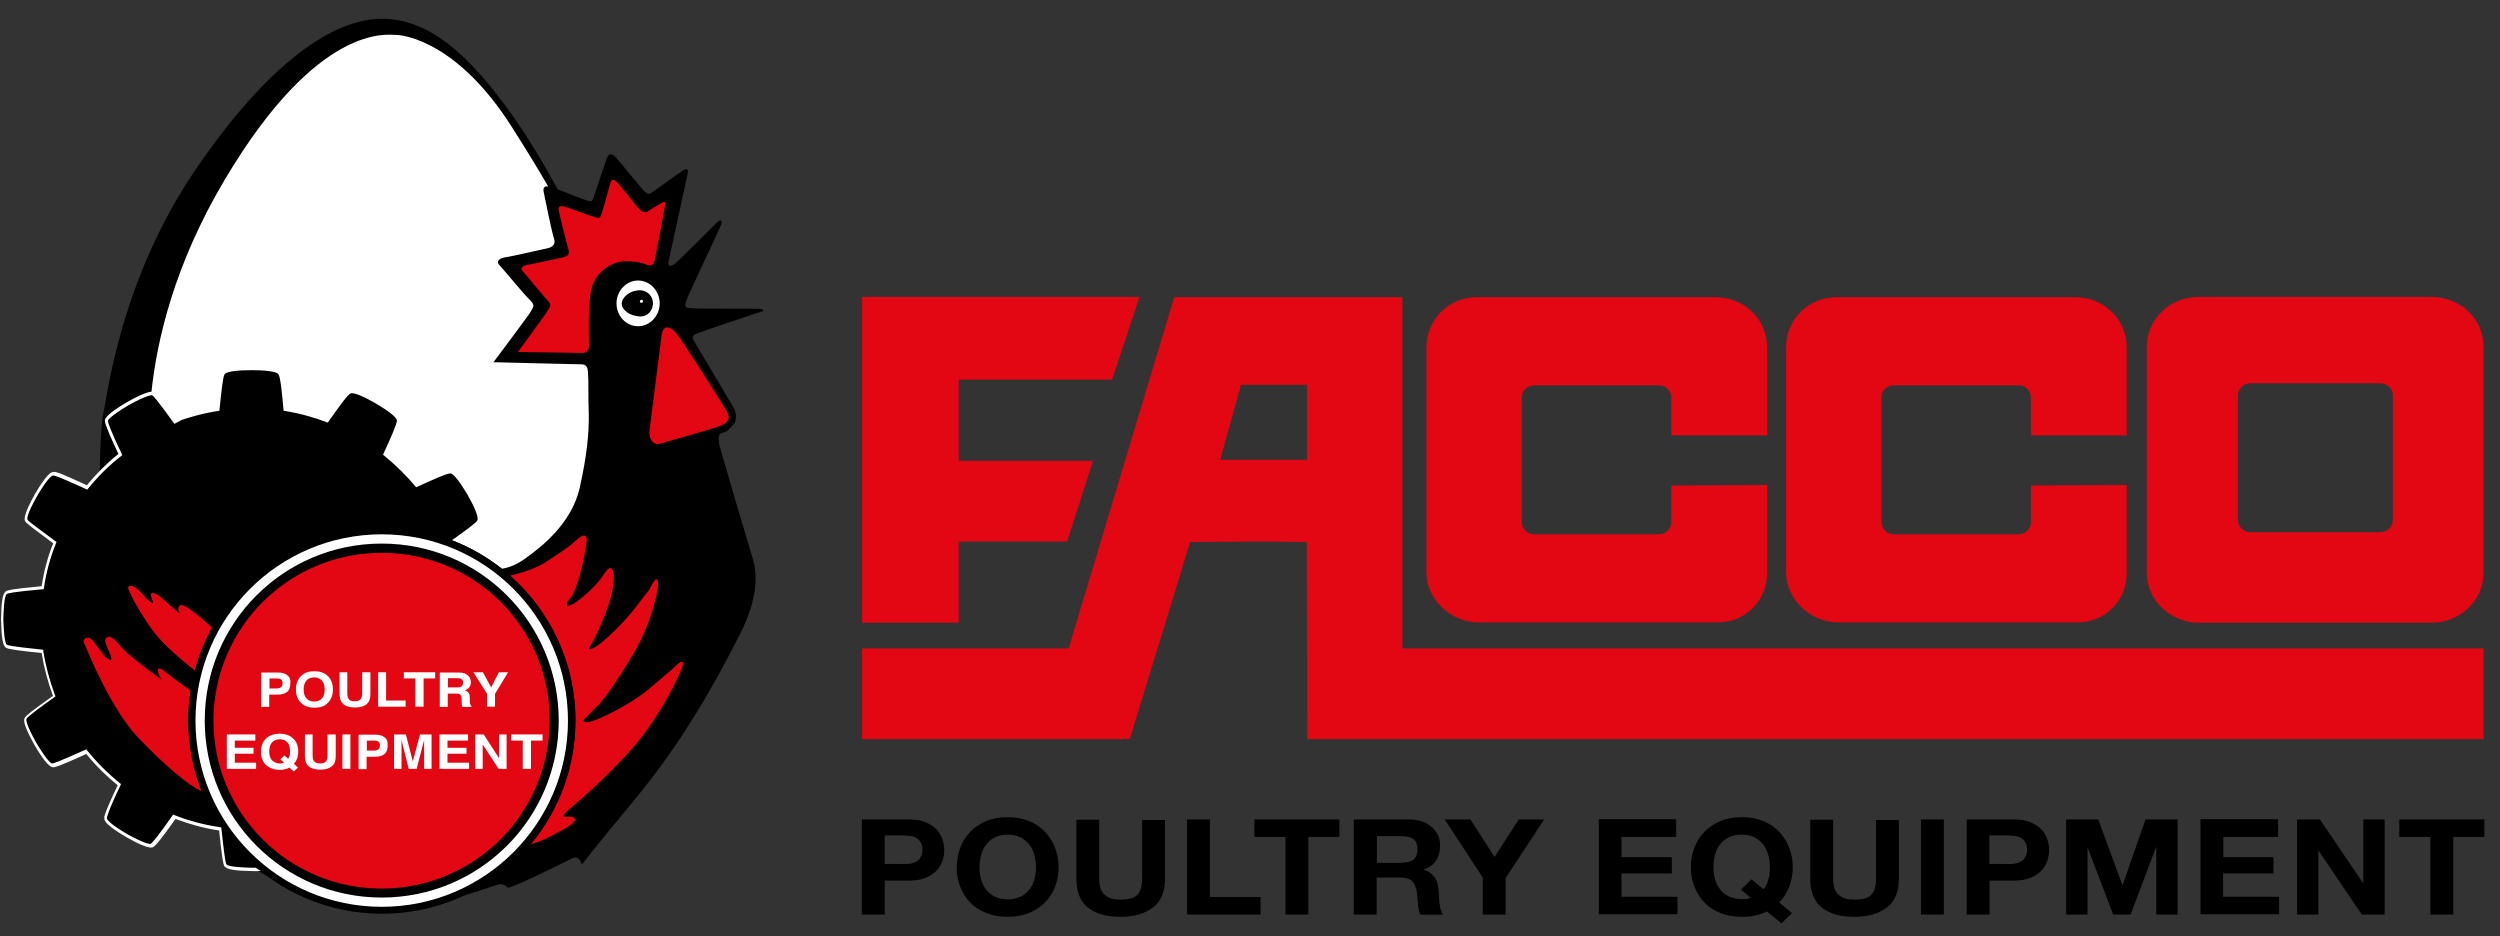
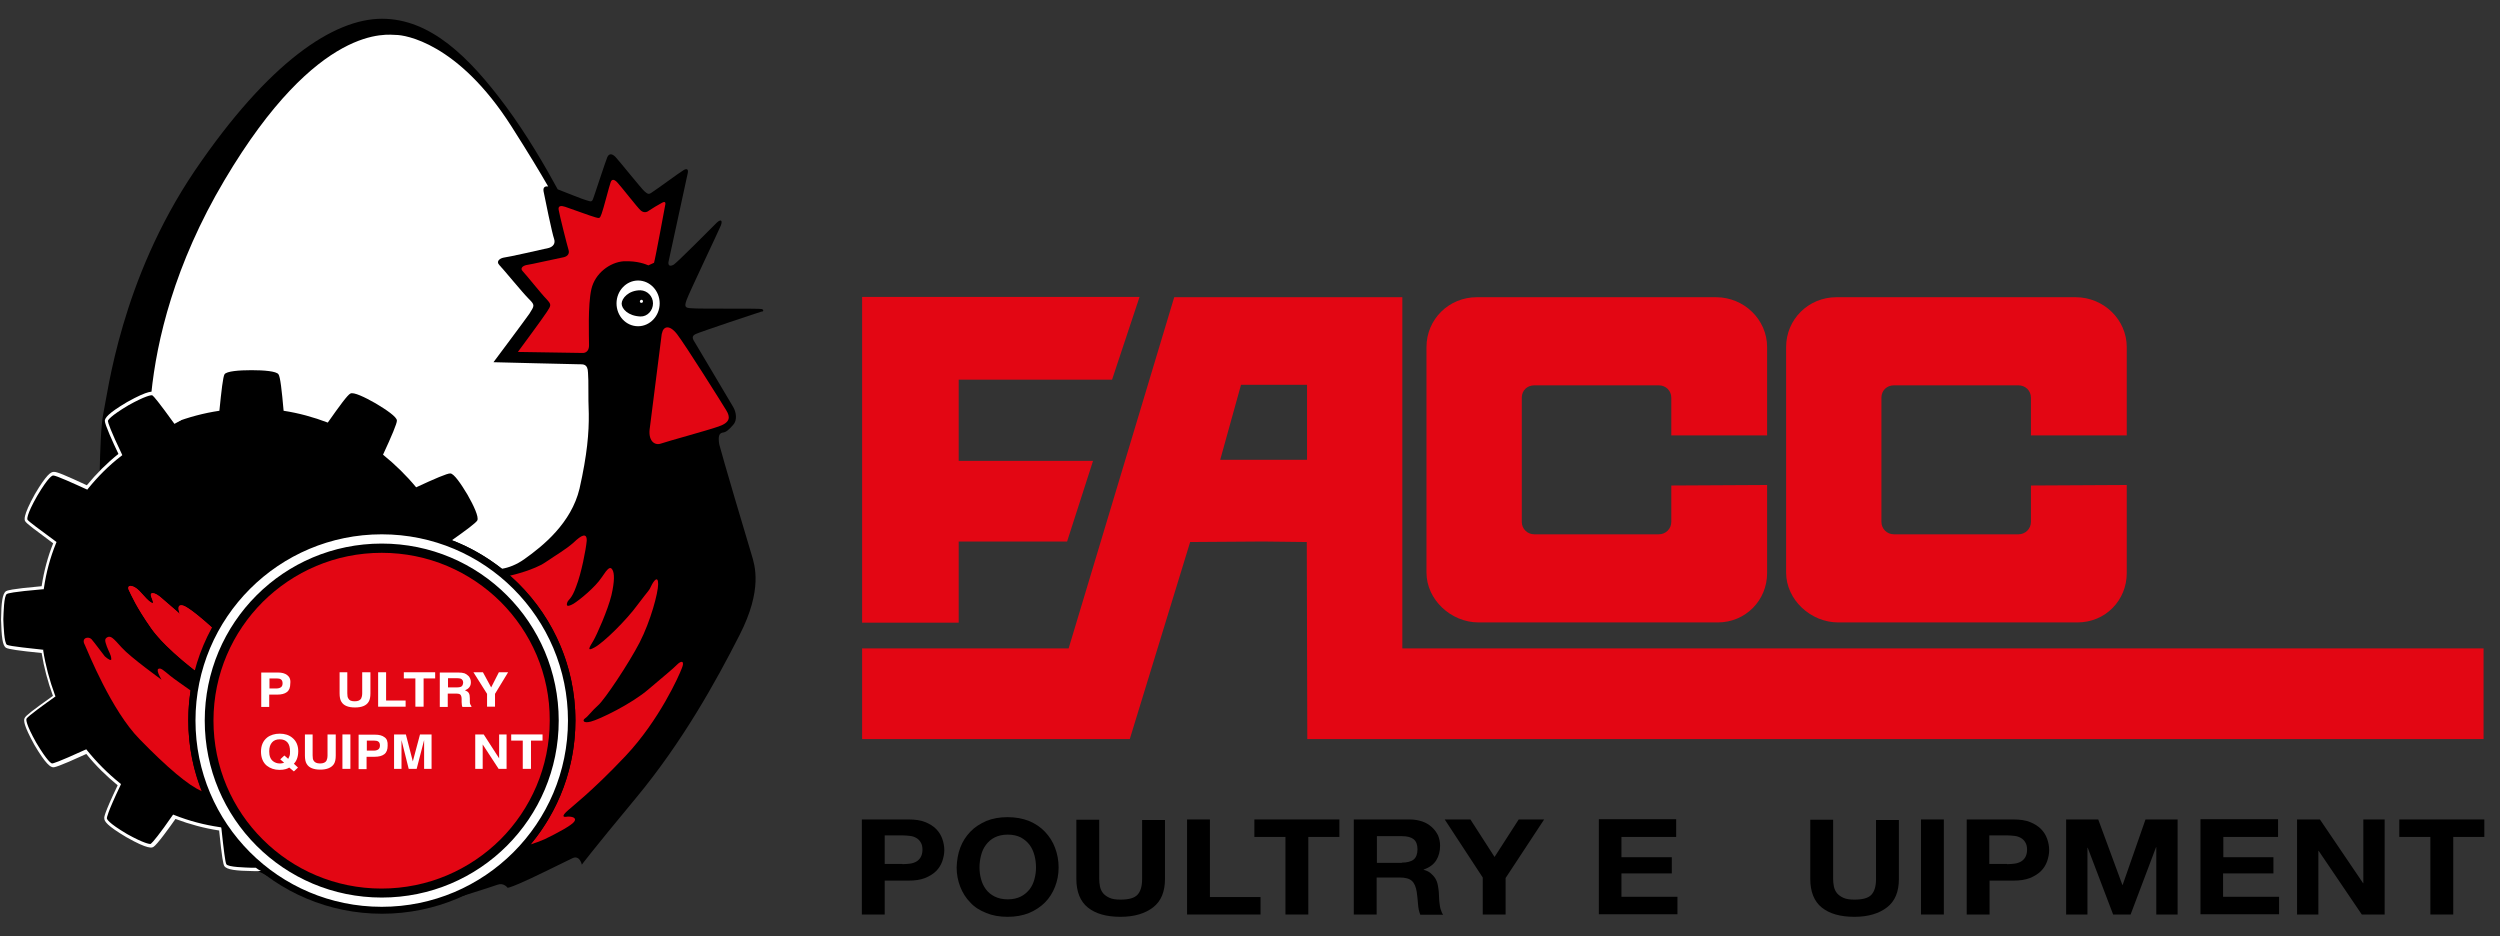
<svg xmlns="http://www.w3.org/2000/svg" id="Livello_1" x="0px" y="0px" viewBox="0 0 973.2 364.5" style="enable-background:new 0 0 973.2 364.5;" xml:space="preserve">
  <rect x="0" y="0" width="973.2" height="364.5" fill="#333333" stroke="none" />
  <style type="text/css">	.st0{fill:#E30613;}	.st1{fill:#FFFFFF;}</style>
  <g>
    <g>
      <polygon class="st0" points="443.6,115.6 335.6,115.6 335.6,242.4 373.2,242.4 373.2,210.8 415.4,210.8 425.5,179.4 373.2,179.4    373.2,147.8 432.9,147.8   " />
      <path class="st0" d="M687.9,223.1v-34.3l-37.3,0.2v14.2c0,2.6-2.1,4.8-4.9,4.8h-48.4c-2.8,0-4.9-2.2-4.9-4.8v-48.4   c0-2.8,2.1-4.8,4.9-4.8h48.4c2.8,0,4.9,2.1,4.9,4.8v14.7h37.3l0-34.4c0-10.7-9-19.4-19.9-19.4h-93.1c-10.9,0-19.6,8.6-19.6,19.4   l0,87.8c0,10.5,9.5,19.4,20.3,19.4h93.1C679.5,242.3,687.9,233.7,687.9,223.1L687.9,223.1z" />
      <path class="st0" d="M545.9,252.4v-38.2v-37.5v-24.2v-36.8h-38.2h-14h-2.1h-34.5L416,252.4h-80.4v35.3h69.9h34.3l23.5-76.7   l28.4-0.2l17,0.2l0.2,76.7h37.7h420.2v-35.3H545.9z M508.8,179h-17.2h-16.6l8.1-29.2h8.5h17.2V179z" />
-       <path class="st0" d="M946.6,115.6h-45.4h-45.3c-11.2,0-20.2,8.6-20.2,19.4V223c0,10.5,9,19.4,20.2,19.4h45.3h45.4   c11.2,0,20.2-8.8,20.2-19.4v-1.3V135C966.8,124.2,957.8,115.6,946.6,115.6z M931.5,202.4c0,2.6-2.2,4.8-5,4.8h-25.2h-25.1   c-2.9,0-5-2.2-5-4.8V154c0-2.8,2.2-4.8,5-4.8h25.1h25.2c2.9,0,5,2.1,5,4.8V202.4z" />
      <g>
        <path d="M353.7,319c2.5,0,4.7,0.3,6.4,1c1.8,0.7,3.2,1.6,4.3,2.7c1.1,1.1,1.9,2.4,2.4,3.8c0.5,1.4,0.8,2.9,0.8,4.4    c0,1.5-0.3,2.9-0.8,4.4c-0.5,1.4-1.3,2.7-2.4,3.8c-1.1,1.1-2.6,2-4.3,2.7c-1.8,0.7-3.9,1-6.4,1h-9.3V356h-8.9v-37H353.7z     M351.3,336.4c1,0,2-0.1,2.9-0.2c0.9-0.1,1.8-0.4,2.5-0.8c0.7-0.4,1.3-1,1.7-1.7c0.4-0.7,0.7-1.7,0.7-2.9c0-1.2-0.2-2.1-0.7-2.9    c-0.4-0.7-1-1.3-1.7-1.7c-0.7-0.4-1.5-0.7-2.5-0.8c-0.9-0.1-1.9-0.2-2.9-0.2h-6.9v11.1H351.3z" />
        <path d="M373.8,330c0.9-2.4,2.2-4.4,3.9-6.2c1.7-1.8,3.8-3.1,6.2-4.2c2.5-1,5.2-1.5,8.3-1.5c3.1,0,5.9,0.5,8.4,1.5    c2.4,1,4.5,2.4,6.2,4.2c1.7,1.8,3,3.8,3.9,6.2s1.4,4.9,1.4,7.7c0,2.7-0.5,5.2-1.4,7.5s-2.2,4.4-3.9,6.1c-1.7,1.7-3.8,3.1-6.2,4.1    c-2.5,1-5.2,1.5-8.4,1.5c-3.1,0-5.9-0.5-8.3-1.5c-2.5-1-4.6-2.3-6.2-4.1c-1.7-1.7-3-3.8-3.9-6.1s-1.4-4.9-1.4-7.5    C372.5,334.9,372.9,332.4,373.8,330z M381.9,342.2c0.4,1.5,1,2.8,1.9,4c0.9,1.2,2,2.1,3.4,2.8c1.4,0.7,3.1,1.1,5.1,1.1    c2,0,3.7-0.4,5.1-1.1c1.4-0.7,2.5-1.7,3.4-2.8c0.9-1.2,1.5-2.5,1.9-4s0.6-3,0.6-4.5c0-1.6-0.2-3.2-0.6-4.7    c-0.4-1.5-1-2.9-1.9-4.1c-0.9-1.2-2-2.1-3.4-2.9c-1.4-0.7-3.1-1.1-5.1-1.1c-2,0-3.7,0.4-5.1,1.1c-1.4,0.7-2.5,1.7-3.4,2.9    c-0.9,1.2-1.5,2.5-1.9,4.1c-0.4,1.5-0.6,3.1-0.6,4.7C381.3,339.2,381.5,340.8,381.9,342.2z" />
        <path d="M448.9,353.2c-3.1,2.4-7.3,3.7-12.7,3.7c-5.5,0-9.7-1.2-12.7-3.6c-3-2.4-4.5-6.2-4.5-11.2v-23h8.9v23c0,1,0.1,2,0.3,3    s0.6,1.8,1.2,2.6c0.6,0.7,1.4,1.3,2.5,1.8c1.1,0.5,2.5,0.7,4.3,0.7c3.2,0,5.4-0.6,6.6-1.9c1.2-1.3,1.8-3.3,1.8-6.1v-23h8.9v23    C453.5,347.1,452,350.8,448.9,353.2z" />
        <path d="M471,319v30.2h19.7v6.8h-28.6v-37H471z" />
        <path d="M488.3,325.9V319h33.1v6.8h-12.1V356h-8.9v-30.2H488.3z" />
        <path d="M548.8,319c1.8,0,3.4,0.3,4.9,0.8c1.5,0.5,2.7,1.3,3.7,2.2c1,0.9,1.8,2,2.4,3.2c0.5,1.2,0.8,2.6,0.8,4    c0,2.2-0.5,4.1-1.5,5.7c-1,1.6-2.6,2.8-4.9,3.6v0.1c1.1,0.3,2,0.7,2.7,1.3c0.7,0.6,1.3,1.2,1.8,2c0.5,0.8,0.8,1.6,1,2.6    c0.2,0.9,0.3,1.9,0.4,2.8c0,0.6,0.1,1.3,0.1,2.1c0,0.8,0.1,1.6,0.2,2.4c0.1,0.8,0.2,1.6,0.5,2.4c0.2,0.7,0.5,1.4,0.9,1.9h-8.9    c-0.5-1.2-0.8-2.6-0.9-4.2c-0.1-1.6-0.3-3.2-0.5-4.7c-0.3-1.9-0.9-3.4-1.9-4.3c-1-0.9-2.6-1.3-4.8-1.3h-8.9V356h-8.9v-37H548.8z     M545.7,335.8c2,0,3.6-0.4,4.6-1.2c1-0.8,1.5-2.2,1.5-4c0-1.8-0.5-3.1-1.5-3.9c-1-0.8-2.5-1.2-4.6-1.2h-9.7v10.4H545.7z" />
        <path d="M562.4,319h10l9.4,14.6l9.4-14.6h9.9l-15,22.8V356h-8.9v-14.4L562.4,319z" />
        <path d="M652.5,319v6.8h-21.3v7.9h19.6v6.3h-19.6v9.1h21.8v6.8h-30.6v-37H652.5z" />
-         <path d="M687.8,354.8c-2.7,1.4-5.9,2.1-9.8,2.1c-3.1,0-5.9-0.5-8.3-1.5c-2.5-1-4.6-2.3-6.2-4.1c-1.7-1.7-3-3.8-3.9-6.1    c-0.9-2.3-1.4-4.9-1.4-7.5c0-2.8,0.5-5.3,1.4-7.7c0.9-2.4,2.2-4.4,3.9-6.2c1.7-1.8,3.8-3.1,6.2-4.2c2.5-1,5.2-1.5,8.3-1.5    c3.1,0,5.9,0.5,8.4,1.5c2.4,1,4.5,2.4,6.2,4.2c1.7,1.8,3,3.8,3.9,6.2c0.9,2.4,1.4,4.9,1.4,7.7c0,2.7-0.5,5.2-1.4,7.5    c-0.9,2.3-2.2,4.4-3.9,6.1l5,4.2l-4.1,3.9L687.8,354.8z M686.5,346.2c0.8-0.9,1.4-2.1,1.8-3.5c0.5-1.4,0.7-3.1,0.7-5    c0-1.6-0.2-3.2-0.6-4.7c-0.4-1.5-1-2.9-1.9-4.1c-0.9-1.2-2-2.1-3.4-2.9c-1.4-0.7-3.1-1.1-5.1-1.1c-2,0-3.7,0.4-5.1,1.1    c-1.4,0.7-2.5,1.7-3.4,2.8s-1.5,2.5-1.9,4.1c-0.4,1.5-0.6,3.1-0.6,4.7c0,1.6,0.2,3.1,0.6,4.5c0.4,1.5,1,2.8,1.9,4s2,2.1,3.4,2.8    c1.4,0.7,3.1,1.1,5.1,1.1c0.9,0,1.7,0,2.1-0.1c0.5-0.1,1-0.2,1.4-0.4l-3.8-3.2l4.1-4L686.5,346.2z" />
        <path d="M734.6,353.2c-3.1,2.4-7.3,3.7-12.7,3.7c-5.5,0-9.7-1.2-12.7-3.6c-3-2.4-4.5-6.2-4.5-11.2v-23h8.9v23c0,1,0.1,2,0.3,3    c0.2,1,0.6,1.8,1.2,2.6c0.6,0.7,1.4,1.3,2.5,1.8c1.1,0.5,2.5,0.7,4.3,0.7c3.2,0,5.4-0.6,6.6-1.9c1.2-1.3,1.8-3.3,1.8-6.1v-23h8.9    v23C739.2,347.1,737.7,350.8,734.6,353.2z" />
        <path d="M756.7,319v37h-8.9v-37H756.7z" />
        <path d="M783.8,319c2.5,0,4.7,0.3,6.4,1c1.8,0.7,3.2,1.6,4.3,2.7c1.1,1.1,1.9,2.4,2.4,3.8c0.5,1.4,0.8,2.9,0.8,4.4    c0,1.5-0.3,2.9-0.8,4.4c-0.5,1.4-1.3,2.7-2.4,3.8c-1.1,1.1-2.6,2-4.3,2.7c-1.8,0.7-3.9,1-6.4,1h-9.3V356h-8.9v-37H783.8z     M781.3,336.4c1,0,2-0.1,2.9-0.2c0.9-0.1,1.8-0.4,2.5-0.8c0.7-0.4,1.3-1,1.7-1.7c0.4-0.7,0.7-1.7,0.7-2.9c0-1.2-0.2-2.1-0.7-2.9    c-0.4-0.7-1-1.3-1.7-1.7c-0.7-0.4-1.5-0.7-2.5-0.8c-0.9-0.1-1.9-0.2-2.9-0.2h-6.9v11.1H781.3z" />
        <path d="M816.8,319l9.4,25.5h0.1l8.9-25.5h12.5v37h-8.3v-26.2h-0.1l-9.9,26.2h-6.8l-9.9-26h-0.1v26h-8.3v-37H816.8z" />
        <path d="M886.8,319v6.8h-21.3v7.9H885v6.3h-19.6v9.1h21.8v6.8h-30.6v-37H886.8z" />
        <path d="M903.1,319l16.8,24.8h0.1V319h8.3v37h-8.9l-16.8-24.8h-0.1V356h-8.3v-37H903.1z" />
        <path d="M934,325.9V319h33.1v6.8H955V356h-8.9v-30.2H934z" />
      </g>
      <path class="st0" d="M827.9,223.1v-34.3l-37.3,0.2v14.2c0,2.6-2.1,4.8-4.9,4.8h-48.4c-2.8,0-4.9-2.2-4.9-4.8v-48.4   c0-2.8,2.1-4.8,4.9-4.8h48.4c2.8,0,4.9,2.1,4.9,4.8v14.7h37.3l0-34.4c0-10.7-9-19.4-19.9-19.4h-93.1c-10.9,0-19.6,8.6-19.6,19.4   l0,87.8c0,10.5,9.5,19.4,20.3,19.4h93.1C819.6,242.3,827.9,233.7,827.9,223.1L827.9,223.1z" />
    </g>
    <g>
      <path d="M296.5,120.3c-1-0.3-24.5,0-27.2-0.3c-2.6-0.1-3-0.5-2-3.3c0.9-2.6,12.5-26.9,13.3-28.9c0.8-2.1,0-2.6-1.6-1.1   c-1.7,1.7-15.2,15.3-16.7,16.3c-1.4,0.8-2.2,0.5-2.1-0.9c0.3-1.4,7.1-32.9,7.5-34.6c0.4-1.6-0.3-2.1-1.7-1.2   c-1.4,0.8-10.6,7.6-12.1,8.5c-1.4,1.1-1.8,0.7-3.1-0.4c-1.2-1.1-9.8-11.8-11.2-13.3c-1.4-1.4-2.5-1.4-3.2,0.1   c-0.7,1.7-4.3,12.7-5.1,15c-0.8,2.4-0.8,2.5-2.9,1.8c-1.6-0.4-7.6-2.9-11.3-4.3c-4.6-8.5-12-21.3-20.4-32.6   c-14-18.8-29.1-33.8-48-33.8c-18.8,0-44.1,16.8-72.9,59.2c-28.7,42.5-33.8,86.1-35.6,94.6c-0.9,4.4-1.2,14.1-1.4,22.4   c-1.9,1.9-3.7,4-5.4,6.1c-7.1-3.3-12.1-5.5-13.1-5.4c-1.4,0-4.2,4.1-6.7,8.3c-2.4,4.2-4.5,8.7-3.8,10c0.5,0.9,4.9,4.1,11.2,8.7   c-2.2,5.5-3.8,11.4-4.7,17.6c-7.7,0.7-13.1,1.3-14,1.8c-1.3,0.8-1.6,5.6-1.7,10.5c0.1,4.9,0.4,9.7,1.7,10.5c0.9,0.5,6.3,1.2,14,2   c0.9,6,2.5,11.9,4.6,17.6c-6.3,4.5-10.8,7.7-11.2,8.7c-0.7,1.3,1.4,5.6,3.8,9.8c2.5,4.2,5.2,8.3,6.7,8.4c1,0,6-2.1,13.1-5.4   c3.8,4.7,8.1,9,12.9,12.9c-3.4,7.1-5.5,12.1-5.4,13.1c0,1.4,4.1,4.2,8.3,6.7c4.2,2.4,8.7,4.5,9.8,3.8c0.9-0.5,4.2-4.7,8.7-11.2   c5.8,2.2,11.7,3.8,17.9,4.7c0.8,7.9,1.4,13.1,2,14c0.8,1.3,5.6,1.6,10.5,1.7c2.7-0.1,13.2,7.4,27.8,11.5   c11.8,3.4,26.6,3.8,40.2,2.2c8-0.9,25.5-7,27.7-7.7c2.4-0.9,3.9,1.2,3.9,1.2s0.8,0,4.7-1.7c3.9-1.6,17.6-8.4,20.5-9.8   c2.9-1.4,3.7,2.5,3.7,2.5s3.1-4.3,21.1-26c18.1-21.8,31.2-45.5,40.3-63.4c9.1-17.8,5.9-27.2,4.7-31.2c-1.3-4.1-11.9-40-12.6-43   c-0.5-3.1-0.1-4.3,1.3-4.6c1.4-0.1,2.5-1.2,4.1-3c1.7-1.8,1.2-5,0-7c-1.2-2.1-13.8-23.2-14.9-25.1c-1.2-1.8-1.1-2.6,0.4-3.3   c1.4-0.7,24.4-8.4,25.5-8.7C297.3,121.4,297.4,120.5,296.5,120.3z" />
      <path d="M149.5,305.6c0.5-0.4,1-0.8,1.4-1.2l-1,2.1C149.7,306.2,149.6,305.9,149.5,305.6z" />
      <path class="st0" d="M78.5,262.9c0,0-13.5-9.7-19.5-18.2c-6-8.5-7.7-12.9-8.8-15c-0.9-2.1,1.7-2.1,4.1,0.4   c2.2,2.4,3.5,3.9,4.6,4.5c0.9,0.7,1,0,0.1-2.1c-0.9-2.1,1.2-2.2,4.3,0.7c3.3,2.8,6.8,5.9,6.8,5.9s-1.8-4.1,1.2-3.3   c3,0.8,13.4,10.5,13.4,10.5" />
-       <path class="st0" d="M252.4,103.3c-1-0.4-4.1-1.8-9.6-1.6c-5.4,0.4-11.2,4.7-12.6,10.9c-1.4,6.2-0.9,18.4-0.9,21.8   c0,3.3-2.6,3-2.6,3c-1.4,0-25.1-0.4-25.1-0.4s9.7-13.1,11.3-15.6c1.7-2.6,1.8-2.8-0.1-4.9c-2-2-8.1-9.7-9.3-10.9   c-1.2-1.2,0.1-2.1,1.3-2.4c1.2-0.1,13.5-2.9,14.8-3.1c1.4-0.4,2.2-1.4,1.7-2.9c-0.5-1.6-3.5-13.5-3.8-15.4c-0.4-1.8,1-1.8,2.5-1.3   c1.3,0.4,10.2,3.7,11.8,4.1c1.7,0.5,1.7,0.4,2.4-1.4c0.7-1.8,3-10.9,3.5-12.2c0.4-1.3,1.3-1.3,2.5-0.1c1.2,1.2,8.1,10.1,9.2,11   c0.9,0.8,2.1,1,3.2,0.1c1.2-0.8,3.8-2.4,5-3c1.2-0.7,1.7-0.4,1.3,1.1c0,0-3.8,20.7-4.3,22.2C254,103.5,252.4,103.3,252.4,103.3" />
+       <path class="st0" d="M252.4,103.3c-1-0.4-4.1-1.8-9.6-1.6c-5.4,0.4-11.2,4.7-12.6,10.9c-1.4,6.2-0.9,18.4-0.9,21.8   c0,3.3-2.6,3-2.6,3c-1.4,0-25.1-0.4-25.1-0.4s9.7-13.1,11.3-15.6c1.7-2.6,1.8-2.8-0.1-4.9c-2-2-8.1-9.7-9.3-10.9   c-1.2-1.2,0.1-2.1,1.3-2.4c1.2-0.1,13.5-2.9,14.8-3.1c1.4-0.4,2.2-1.4,1.7-2.9c-0.5-1.6-3.5-13.5-3.8-15.4c-0.4-1.8,1-1.8,2.5-1.3   c1.3,0.4,10.2,3.7,11.8,4.1c1.7,0.5,1.7,0.4,2.4-1.4c0.7-1.8,3-10.9,3.5-12.2c0.4-1.3,1.3-1.3,2.5-0.1c1.2,1.2,8.1,10.1,9.2,11   c0.9,0.8,2.1,1,3.2,0.1c1.2-0.8,3.8-2.4,5-3c1.2-0.7,1.7-0.4,1.3,1.1c0,0-3.8,20.7-4.3,22.2" />
      <path class="st0" d="M257.6,130l0.1-0.3c0.5-2.6,2.8-3.5,5.8,0.3c3.2,4.1,17.7,27.2,19.2,29.7c1.6,2.6,1.7,4.7-2.9,6.3   c-4.5,1.6-20.1,5.8-22.6,6.7c-2.4,0.8-5.1-1.1-4.2-6.4L257.6,130z" />
      <path class="st1" d="M222.1,280.5c0,40.7-32.9,73.5-73.5,73.5c-40.5,0-73.5-32.8-73.5-73.5c0-40.5,32.9-73.3,73.5-73.3   C189.2,207.2,222.1,240,222.1,280.5" />
      <path class="st0" d="M194.9,234.3c-11.9-11.8-28.2-19.1-46.3-19.1c-18.1,0-34.4,7.3-46.3,19.1c-11.8,11.8-19.2,28.1-19.2,46.2   c0,18.1,7.3,34.5,19.2,46.3c11.8,11.8,28.2,19.1,46.2,19.1c18.1,0,34.4-7.3,46.3-19.1c11.8-11.8,19.2-28.2,19.2-46.3   C214.1,262.5,206.8,246.2,194.9,234.3z" />
      <path class="st1" d="M248.4,127c4.6,0,8.4-4,8.4-8.9c0-4.9-3.8-8.9-8.4-8.9c-4.6,0-8.4,4-8.4,8.9C240,123,243.7,127,248.4,127" />
      <path d="M242,118.2c0,2,2.5,4.8,7.3,5c2.7,0.1,4.9-2.3,4.9-5.1c0-2.8-2.2-5-4.9-5.1C244.6,113,242,116.2,242,118.2" />
      <path class="st1" d="M249.7,117.9c0.4,0,0.6-0.3,0.6-0.6c0-0.4-0.3-0.6-0.6-0.6c-0.3,0-0.6,0.3-0.6,0.6   C249,117.6,249.3,117.9,249.7,117.9" />
      <path class="st0" d="M73.3,280.4c0-3.9,0.3-7.8,0.9-11.6c-2.8-2-6.3-4.4-7.9-5.7c-2.6-2.1-3.7-3.3-4.7-2.7   c-0.9,0.7,1.3,4.2,1.3,4.2s-12.1-8.7-15.5-12.5c-3.4-3.8-4.2-4.6-5.5-4.1c-1.4,0.7-1,1.6-0.3,3.7c0.8,2.1,1.6,3.2,1.7,4.6   c0.3,1.3-1.3,0.3-2.5-0.8c-1-1.2-3.8-5.1-5.2-6.7c-1.2-1.2-4.1-0.5-2.6,2.2c1.3,2.9,10.4,25.6,21.3,36.7   c10.8,11.1,19.2,18.2,24.3,20.3c0,0,0.1,0,0.1,0C75.2,299.7,73.3,290.3,73.3,280.4z" />
      <path class="st0" d="M82.5,244.3c-3.2-2.9-9.1-8-11.3-8.6c-3-0.8-1.2,3.3-1.2,3.3s-3.5-3.1-6.8-5.9c-3.1-2.9-5.2-2.8-4.3-0.7   c0.9,2.1,0.8,2.8-0.1,2.1c-1.1-0.5-2.4-2.1-4.6-4.5c-2.4-2.5-5-2.5-4.1-0.4c1,2.1,2.8,6.4,8.8,15c4.4,6.2,12.7,13,16.9,16.3   C77.4,255.1,79.7,249.5,82.5,244.3z" />
      <path class="st0" d="M263.6,258.7c-2,2-4.2,3.7-11,9.5c-6.8,5.9-19.4,11.9-22.6,12.7c-3,0.8-3.4-0.5-2.2-1.3   c1.2-0.8,2.6-2.9,5.1-5.1c2.5-2.2,11.8-16.1,16.1-24.4c4.3-8.4,7.2-19.3,7.2-22.7c0-3.4-1.6-1.6-2.8,0.9c-0.8,1.8-0.5,0.9-5.1,7   c-4.5,6.2-13.3,14.8-16.8,16.7c-3.5,2-1.8-0.4-0.5-2.6c1.3-2.2,5.6-11.9,7-17.6c1.3-5.6,1.2-8.7,0.4-10c-0.8-1.4-1.7-0.8-4.2,3   c-2.5,3.8-8.5,8.7-10.9,10.2c-2.5,1.4-2.9,0.9-2.5-0.4c0.4-1.3,1.7-1.2,3.5-6.3c2-5.1,3.8-14.4,4.1-17.8c0.1-3.3-2.1-2.2-5.1,0.7   c-3.2,2.8-6.3,4.5-11,7.7c-4.3,2.9-12.4,4.9-13.8,5.2c15.6,13.8,25.5,33.9,25.5,56.4c0,18.3-6.5,35.1-17.4,48.2   c1.6-0.5,3.6-1.2,5.4-2c5-2.4,10.5-5.4,11.5-6.8c1.2-1.6-0.9-2.1-2.6-2c-1.7,0.3-2.2-0.1-0.5-1.8c1.7-1.7,9.8-7.7,23.1-21.8   c13.2-14,20.9-31.4,21.9-34.1C266.6,257.4,265.4,256.9,263.6,258.7z" />
      <path class="st1" d="M229.2,161.1c-0.3-7.2,0-12.5-0.3-16c-0.1-3.5-1.8-3.3-3.7-3.3c-1.8,0-33.1-0.8-33.1-0.8s11.9-15.9,14-18.9   c2-3.2,2.2-3.3-0.3-5.8c-2.5-2.5-10-11.7-11.4-13.1c-1.4-1.4,0.1-2.6,1.6-2.9c1.4-0.1,16-3.4,17.7-3.8c1.6-0.5,2.6-1.7,2-3.5   c-0.7-1.8-3.7-16.3-4.1-18.5c-0.3-1.7,0.7-2.1,1.8-1.9c-3.1-5.4-7.6-12.9-14.3-23.4c-20.9-32.8-41.7-35.6-44.9-35.6   c-3,0-30.3-5.1-66.8,56.5c-19.6,33-26.4,62.5-28.5,83c0.1,0,0.1,0,0.2,0.1c0.9,0.5,4.2,4.9,8.8,11.3c5.5-2.1,11.4-3.7,17.5-4.6   c0.8-7.9,1.4-13.2,2-14.2c0.8-1.2,5.6-1.6,10.5-1.6c4.9,0,9.7,0.4,10.5,1.6c0.7,0.9,1.3,6.3,2,14.2c5.9,0.9,11.7,2.5,17.2,4.6   c4.5-6.4,7.7-10.8,8.8-11.3c1.2-0.7,5.6,1.4,9.8,3.8c4.2,2.5,8.3,5.3,8.3,6.7c0.1,1-2.1,6.2-5.4,13.3c4.7,3.8,9.1,8.1,12.9,12.7   c7.1-3.3,12.2-5.5,13.3-5.4c1.4,0,4.2,4.1,6.7,8.3c2.4,4.2,4.5,8.7,3.8,10c-0.5,0.9-4.2,3.7-9.9,7.7c7.1,2.7,13.6,6.5,19.5,11.1   c2.5-0.4,5.6-1.5,8.8-3.8c7.2-5.1,18.2-14,21.4-27.4C228.6,176.9,229.3,168.3,229.2,161.1z" />
      <path d="M224,280.4c0-41.6-33.8-75.2-75.4-75.2c-41.6,0-75.3,33.6-75.3,75.2c0,20.9,8.4,39.7,22.1,53.3c13.6,13.6,32.5,22,53.3,22   c20.8,0,39.6-8.4,53.3-22C215.5,320.1,224,301.3,224,280.4" />
      <path class="st1" d="M99.6,337.8c-0.6,0-1.2,0-1.6,0c-2.3-0.1-9.3-0.2-9.9-1.4c-0.4-0.7-1-5.4-1.9-13.8l-0.1-0.5l-0.5-0.1   c-6.1-0.9-11.9-2.4-17.7-4.7l-0.5-0.2l-0.3,0.4c-4.8,7-7.8,10.6-8.4,11c-0.4,0.2-2.9-0.3-9.2-3.8c-7.6-4.5-7.9-5.9-7.9-6.2   c0-0.2,0.1-1.9,5.3-12.8l0.2-0.5l-0.4-0.3c-4.7-3.8-9-8.1-12.8-12.8l-0.3-0.4l-0.5,0.2c-10.7,4.9-12.5,5.3-12.8,5.3   c-0.3,0-1.8-0.7-6.2-8.1c-4.1-7.3-3.9-8.9-3.8-9.3c0.5-1,7.8-6.2,10.9-8.4l0.4-0.3l-0.2-0.5c-2.1-5.7-3.7-11.6-4.6-17.5L17,253   l-0.5-0.1c-3.5-0.4-12.8-1.3-13.8-1.9c-1.1-0.7-1.3-7.4-1.4-9.9c0.1-2.5,0.2-9.3,1.4-9.9c0.3-0.2,2.1-0.8,13.8-1.8l0.5,0l0.1-0.5   c0.9-6.2,2.5-12,4.7-17.4l0.2-0.5l-0.8-0.6c-5.4-4-10.1-7.4-10.5-8.1c-0.1-0.1-0.6-1.6,3.8-9.3c4.5-7.6,5.9-7.9,6.2-7.9   c1-0.1,8.4,3.3,12.8,5.3l0.5,0.2l0.3-0.4c3.9-4.8,8.2-9.1,12.9-12.7l0.4-0.3l-0.2-0.5c-4.3-8.9-5.4-12.3-5.4-12.8   c0-0.3,0.7-1.8,8.1-6.2c6.3-3.5,8.8-4,9.2-3.8c0.5,0.3,2.4,2.5,8.6,11.1c0,0,6.2-3.2,0.8-1.2c-6.5-9.1-8-10.7-8.7-11.1   c-0.5-0.3-1.9-1-10.5,3.8c-7.6,4.5-8.6,6.2-8.7,7.3c0,1.5,3.2,8.5,5.3,12.9c-4.5,3.6-8.6,7.7-12.3,12.2   c-8.2-3.8-11.9-5.4-12.9-5.2c-1.1,0-2.8,1-7.3,8.6c-4.8,8.6-4.1,10.1-3.8,10.6c0.6,1,3.8,3.3,10.9,8.6c-2.1,5.2-3.6,10.8-4.5,16.7   c-12.4,1.1-13.4,1.7-13.8,1.9c-1.5,0.9-1.9,4.6-2,11.1c0.2,6.5,0.5,10.2,2,11c0.9,0.5,4.7,1.1,13.8,2c0.9,5.6,2.4,11.2,4.4,16.7   c-7.9,5.6-10.6,7.7-11,8.6c-0.5,0.9-0.4,2.9,3.8,10.5c4.5,7.6,6.2,8.6,7.3,8.7c0.4,0,1.6,0,12.9-5.2c3.6,4.5,7.8,8.6,12.2,12.2   c-5.4,11.3-5.3,12.6-5.2,12.9c0,1.1,1,2.8,8.6,7.3c8.6,4.9,10,4.1,10.5,3.8c1.4-0.8,6.3-7.6,8.6-10.9c5.6,2.1,11.1,3.6,17,4.5   c1.1,10.9,1.6,13.1,2,13.8c0.9,1.5,4.7,1.9,11.1,2c1.2,0,2.2,0.1,3.2-0.1C100.7,338.7,100.2,338.2,99.6,337.8z" />
      <path class="st1" d="M148.6,208c-40,0-72.5,32.4-72.5,72.5c0,40,32.4,72.5,72.5,72.5c40,0,72.5-32.4,72.5-72.5   C221.1,240.5,188.7,208,148.6,208z M148.6,349.4c-38.1,0-68.9-30.8-68.9-68.9s30.8-68.9,68.9-68.9c38.1,0,68.9,30.8,68.9,68.9   S186.7,349.4,148.6,349.4z" />
      <g>
        <path class="st0" d="M194.9,234.3c-11.9-11.8-28.2-19.1-46.3-19.1c-18.1,0-34.4,7.3-46.3,19.1c-11.8,11.8-19.2,28.1-19.2,46.2    c0,18.1,7.3,34.5,19.2,46.3c11.8,11.8,28.2,19.1,46.2,19.1c18.1,0,34.4-7.3,46.3-19.1c11.8-11.8,19.2-28.2,19.2-46.3    C214.1,262.4,206.7,246.1,194.9,234.3z" />
        <g>
          <path class="st1" d="M111.8,262.8c-0.9-0.7-2.1-1-3.6-1h-6.5v13.4h3.1v-4.8h3.1c1.6,0,2.9-0.3,3.8-1c0.9-0.7,1.3-1.8,1.3-3.3     C113.2,264.5,112.7,263.5,111.8,262.8z M109.4,267.5c-0.4,0.3-1,0.5-1.7,0.5h-2.8v-3.9h2.8c0.7,0,1.3,0.1,1.7,0.4     c0.4,0.3,0.6,0.8,0.6,1.5C110,266.7,109.8,267.2,109.4,267.5z" />
-           <path class="st1" d="M127.3,262.9c-1.1-1-2.8-1.6-4.9-1.6c-2.2,0-3.8,0.5-4.9,1.6c-1.5,1.2-2.3,3.1-2.3,5.5     c0,2.4,0.8,4.2,2.3,5.5c1.1,1,2.8,1.6,4.9,1.6c2.2,0,3.8-0.5,4.9-1.6c1.5-1.3,2.3-3.1,2.3-5.5     C129.6,266,128.8,264.1,127.3,262.9z M125.3,271.9c-0.7,0.8-1.7,1.2-3,1.2c-1.3,0-2.2-0.4-3-1.2c-0.7-0.8-1.1-2-1.1-3.5     c0-1.5,0.4-2.7,1.1-3.5c0.7-0.8,1.7-1.2,3-1.2c1.2,0,2.2,0.4,3,1.2c0.7,0.8,1.1,2,1.1,3.5C126.4,269.9,126.1,271.1,125.3,271.9z     " />
          <path class="st1" d="M132,261.7h3.2v8.2c0,0.9,0.1,1.6,0.4,2c0.4,0.8,1.2,1.1,2.5,1.1c1.3,0,2.1-0.4,2.5-1.1     c0.2-0.4,0.4-1.1,0.4-2v-8.2h3.2v8.2c0,1.4-0.2,2.5-0.7,3.3c-0.9,1.5-2.7,2.2-5.3,2.2c-2.6,0-4.4-0.7-5.3-2.2     c-0.5-0.8-0.7-1.9-0.7-3.3V261.7z" />
          <polygon class="st1" points="147.2,261.7 150.3,261.7 150.3,272.7 157.9,272.7 157.9,275.1 147.2,275.1     " />
          <polygon class="st1" points="169.4,261.7 169.4,264.1 164.9,264.1 164.9,275.1 161.7,275.1 161.7,264.1 157.2,264.1      157.2,261.7     " />
          <path class="st1" d="M183,274c-0.1-0.2-0.1-0.6-0.1-1.2v-0.9c0-0.9-0.1-1.6-0.4-2.1c-0.3-0.5-0.8-0.8-1.5-1.1     c0.8-0.3,1.4-0.7,1.8-1.3c0.4-0.6,0.5-1.2,0.5-1.9c0-0.5-0.1-1-0.3-1.4c-0.2-0.4-0.4-0.8-0.8-1.1c-0.4-0.4-0.9-0.7-1.4-0.9     c-0.6-0.2-1.4-0.3-2.4-0.3h-7.2v13.4h3.1v-5.2h3.1c0.9,0,1.5,0.1,1.8,0.4c0.3,0.3,0.5,0.9,0.5,1.7l0,1.2c0,0.4,0.1,0.8,0.1,1.2     c0,0.2,0.1,0.4,0.2,0.7h3.5v-0.3C183.3,274.6,183.1,274.3,183,274z M179.3,267.4c-0.3,0.1-0.8,0.2-1.5,0.2h-3.4v-3.6h3.5     c0.6,0,1.1,0.1,1.5,0.2c0.6,0.3,0.9,0.8,0.9,1.6C180.2,266.7,179.9,267.2,179.3,267.4z" />
          <polygon class="st1" points="194.2,261.7 197.8,261.7 192.7,270.1 192.7,275.1 189.6,275.1 189.6,270.1 184.3,261.7 188,261.7      191.2,267.6     " />
-           <polygon class="st1" points="99.4,288.3 91.4,288.3 91.4,291.1 98.7,291.1 98.7,293.4 91.4,293.4 91.4,296.9 99.7,296.9      99.7,299.3 88.3,299.3 88.3,285.9 99.4,285.9     " />
          <path class="st1" d="M114.4,297.3c0.5-0.5,0.9-1.1,1.2-1.9c0.3-0.8,0.5-1.8,0.5-3c0-2.2-0.8-4-2.3-5.2c-1.3-1.1-3-1.6-4.9-1.6     c-1.9,0-3.6,0.5-4.9,1.5c-1.6,1.3-2.4,3.1-2.4,5.5c0,2.4,0.8,4.3,2.3,5.5c1.3,1,2.9,1.6,4.9,1.6c0.9,0,1.8-0.1,2.4-0.3     c0.4-0.1,0.9-0.3,1.4-0.6l1.8,1.5l1.6-1.5L114.4,297.3z M112.7,294.3c-0.1,0.3-0.3,0.7-0.5,1.1l-1.5-1.3l-1.6,1.5l1.5,1.3     c-0.3,0.1-0.5,0.2-0.7,0.2c-0.3,0.1-0.7,0.1-1,0.1c-1,0-1.8-0.3-2.5-0.8c-1.1-0.8-1.6-2.1-1.6-3.9c0-1.6,0.4-2.7,1.1-3.5     c0.7-0.8,1.7-1.2,3-1.2c1.3,0,2.3,0.4,3,1.2c0.7,0.8,1,2,1,3.5C112.9,293.2,112.9,293.8,112.7,294.3z" />
          <path class="st1" d="M118.5,285.9h3.2v8.2c0,0.9,0.1,1.6,0.4,2c0.4,0.7,1.2,1.1,2.5,1.1c1.3,0,2.1-0.4,2.5-1.1     c0.2-0.4,0.4-1.1,0.4-2v-8.2h3.2v8.2c0,1.4-0.2,2.5-0.7,3.3c-0.9,1.4-2.7,2.2-5.3,2.2c-2.6,0-4.4-0.7-5.3-2.2     c-0.5-0.8-0.7-1.9-0.7-3.3V285.9z" />
          <rect x="133.3" y="285.9" class="st1" width="3.1" height="13.4" />
          <path class="st1" d="M149.7,287c-0.9-0.7-2.1-1-3.6-1h-6.5v13.4h3.1v-4.8h3.1c1.6,0,2.9-0.3,3.8-1c0.9-0.7,1.3-1.8,1.3-3.3     C151,288.7,150.6,287.6,149.7,287z M147.3,291.7c-0.4,0.3-1,0.5-1.7,0.5h-2.8v-3.9h2.8c0.7,0,1.3,0.1,1.7,0.4     c0.4,0.3,0.6,0.8,0.6,1.5C147.9,290.9,147.7,291.4,147.3,291.7z" />
          <path class="st1" d="M163.5,285.9h4.5v13.4h-2.9v-9c0-0.3,0-0.6,0-1.1c0-0.5,0-0.8,0-1.1l-2.9,11.2h-3.1l-2.8-11.2     c0,0.3,0,0.6,0,1.1c0,0.5,0,0.8,0,1.1v9h-2.9v-13.4h4.6l2.7,10.5L163.5,285.9z" />
-           <polygon class="st1" points="182.2,288.3 174.2,288.3 174.2,291.1 181.6,291.1 181.6,293.4 174.2,293.4 174.2,296.9      182.6,296.9 182.6,299.3 171.1,299.3 171.1,285.9 182.2,285.9     " />
          <polygon class="st1" points="185,285.9 188.3,285.9 194.3,295.2 194.3,285.9 197.2,285.9 197.2,299.3 194.1,299.3 187.9,289.8      187.9,299.3 185,299.3     " />
          <polygon class="st1" points="211.2,285.9 211.2,288.3 206.7,288.3 206.7,299.3 203.5,299.3 203.5,288.3 199,288.3 199,285.9          " />
        </g>
      </g>
    </g>
  </g>
</svg>